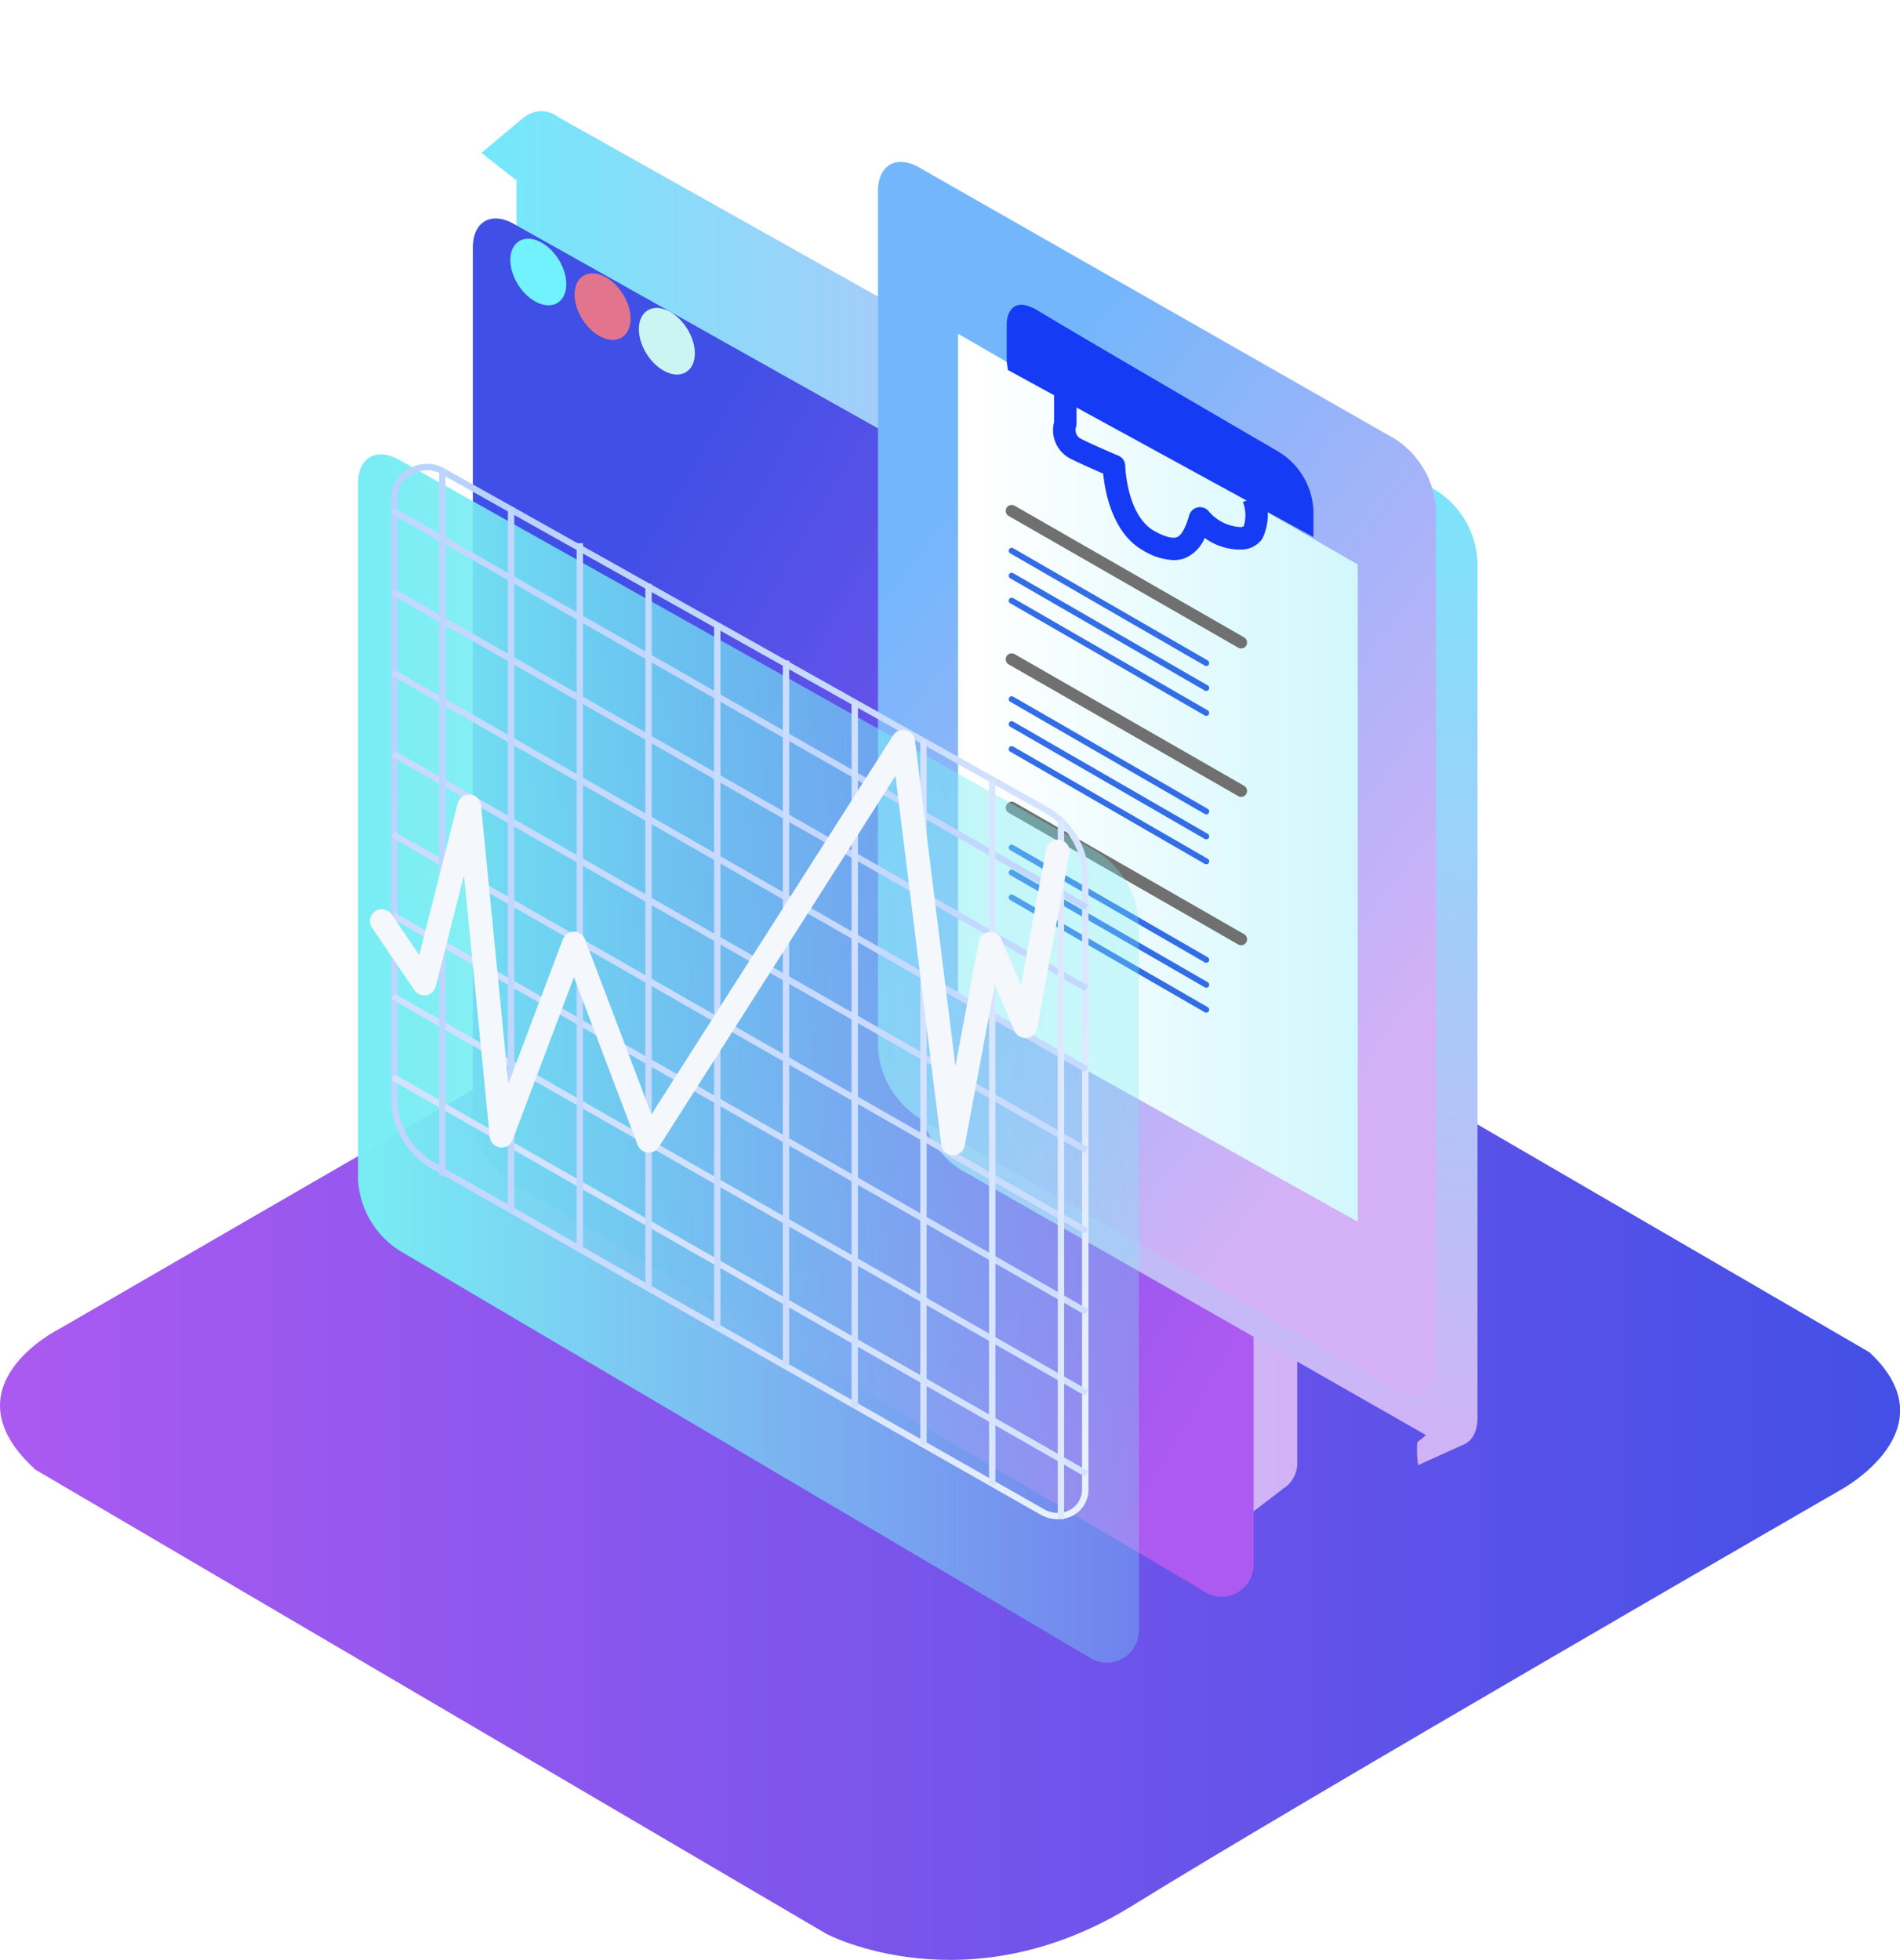
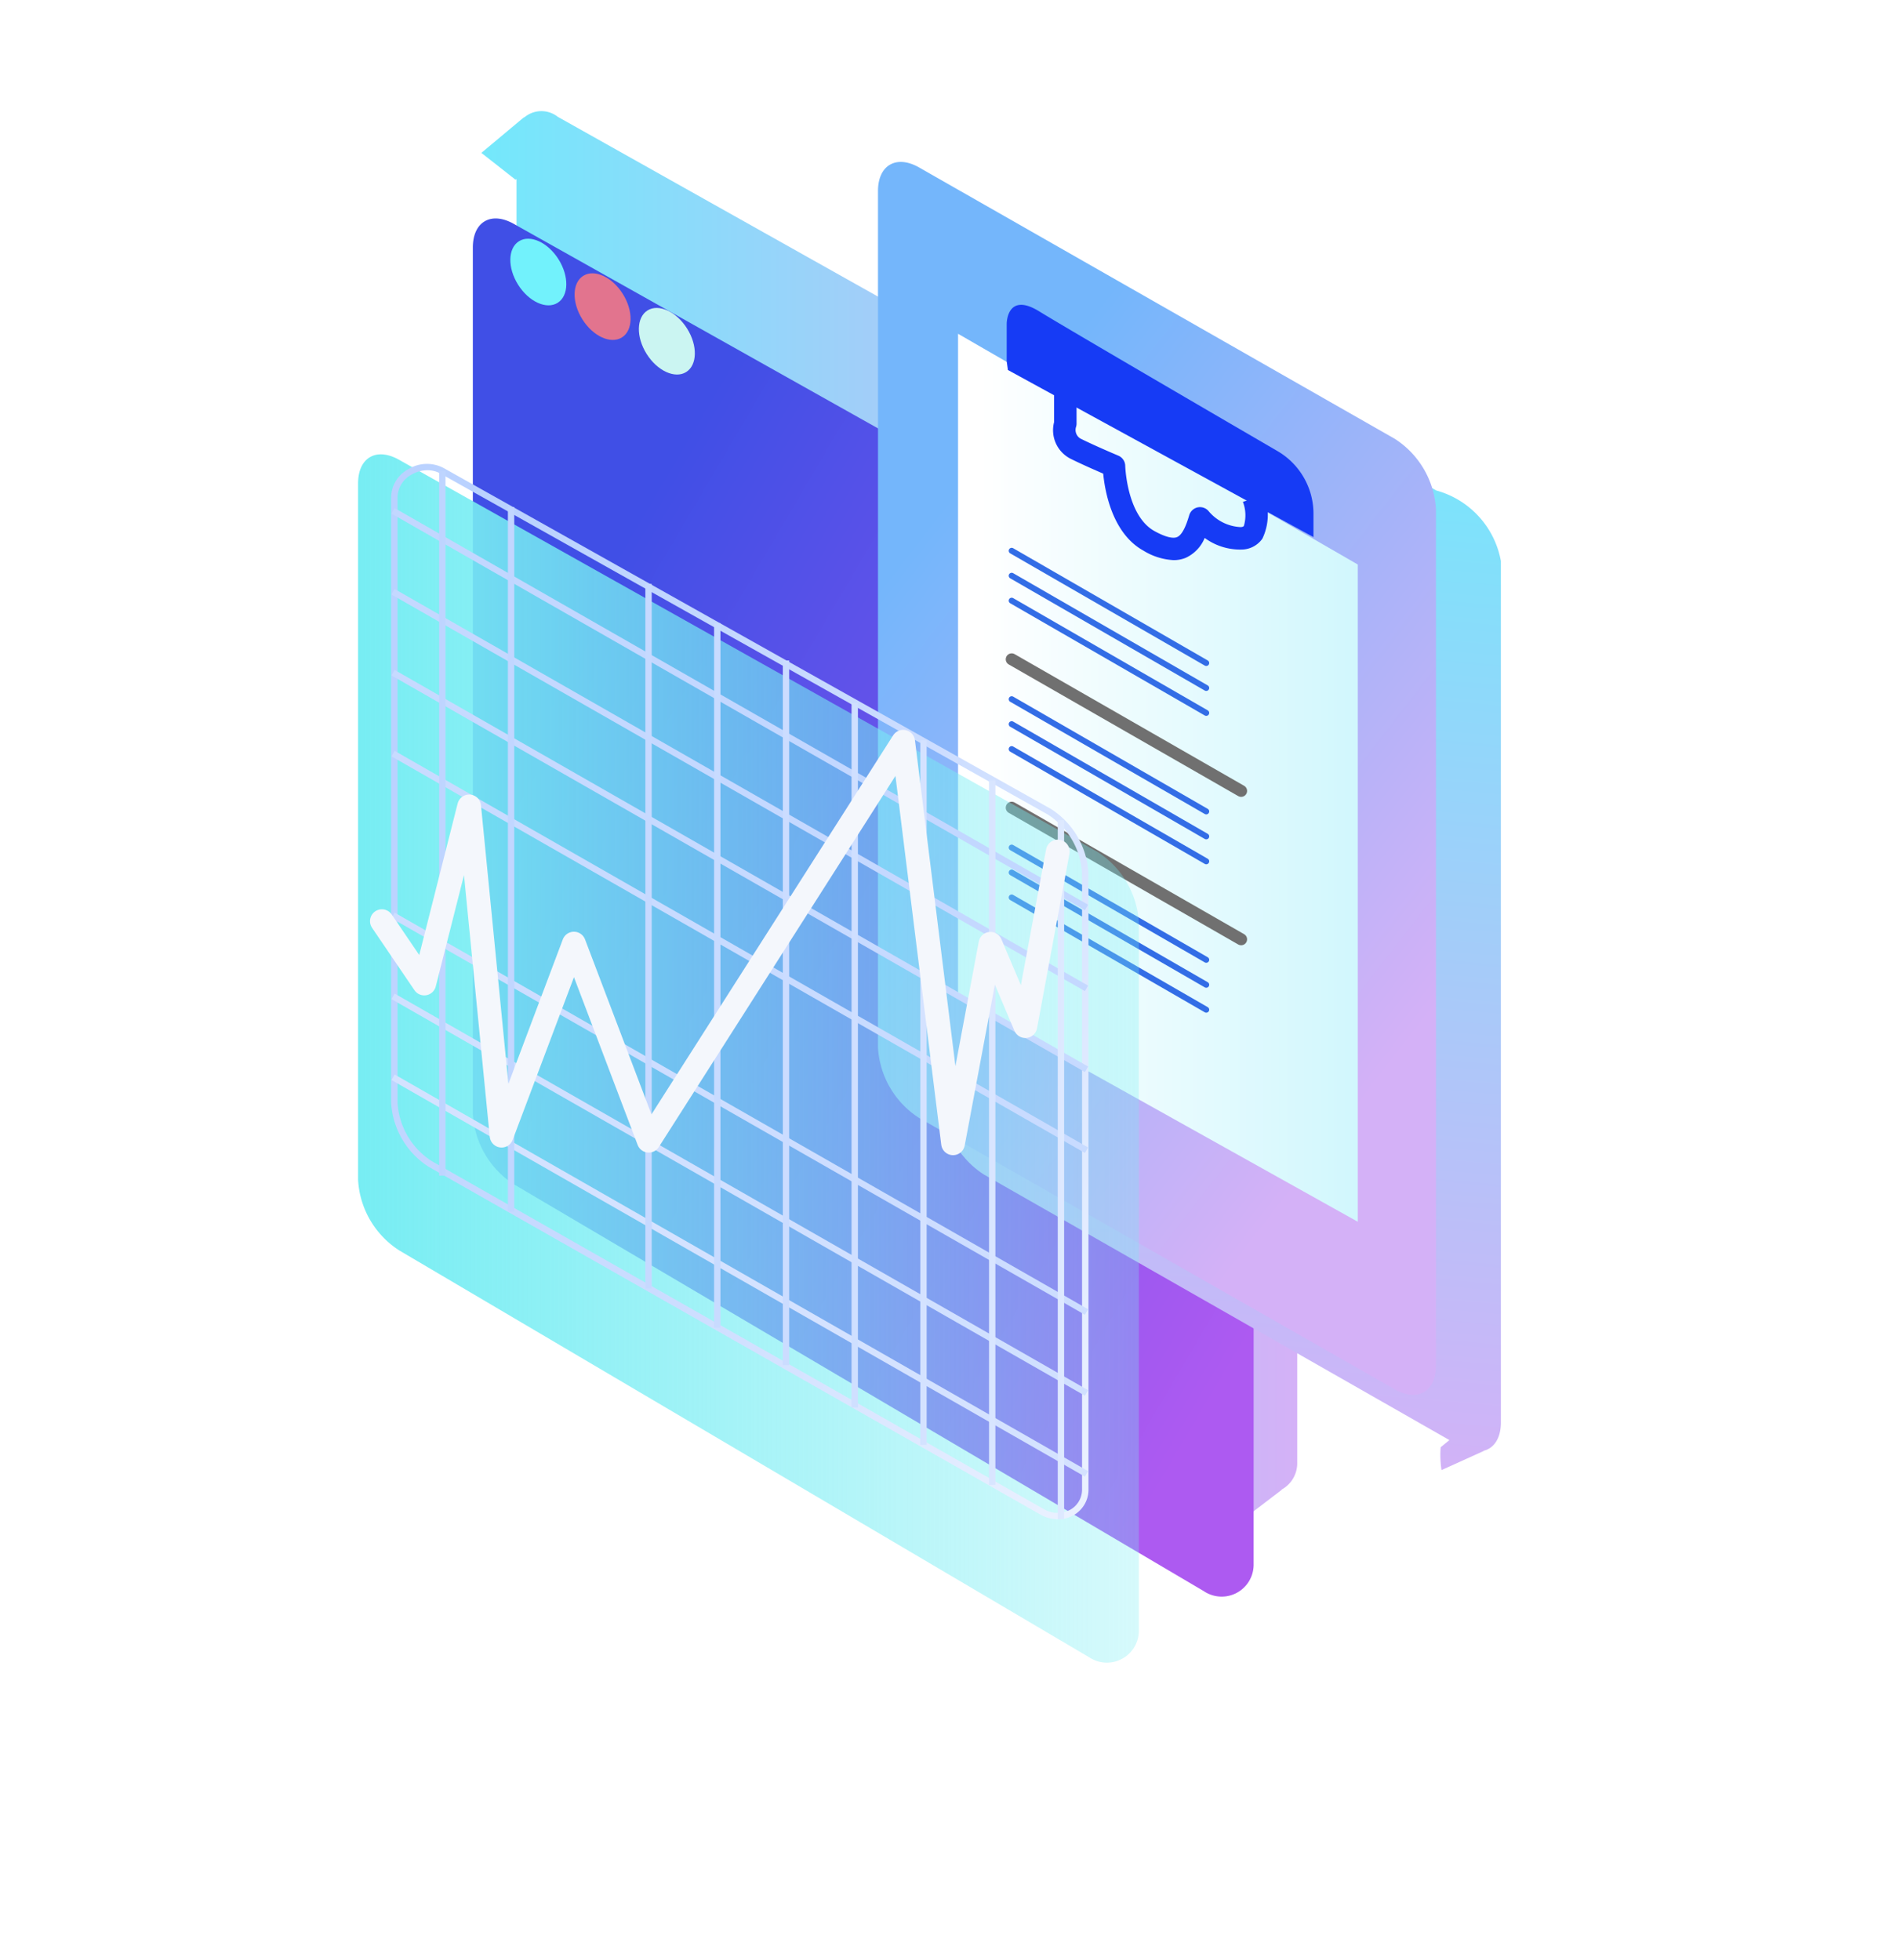
<svg xmlns="http://www.w3.org/2000/svg" xmlns:xlink="http://www.w3.org/1999/xlink" width="80" height="82.525" viewBox="0 0 80 82.525">
  <defs>
    <style>.a{fill:url(#a);}.b{fill:url(#b);}.c{fill:url(#c);}.d{fill:url(#f);}.e{fill:url(#i);}.f{fill:url(#j);}.ag,.g{fill:none;}.g{stroke:#707070;stroke-width:0.5px;}.ag,.g,.h{stroke-linecap:round;stroke-linejoin:round;}.h{fill:#fff;stroke:#336de6;stroke-width:0.25px;}.i{fill:#163bf5;}.j{fill:url(#k);}.k{fill:#72f2fc;}.l{fill:#e2748e;}.m{fill:#cbf5f2;}.n{fill:url(#n);}.o{fill:url(#o);}.p{fill:url(#p);}.q{fill:url(#q);}.r{fill:url(#r);}.s{fill:url(#s);}.t{fill:url(#t);}.u{fill:url(#u);}.v{fill:url(#v);}.w{fill:url(#w);}.x{fill:url(#x);}.y{fill:url(#y);}.z{fill:url(#z);}.aa{fill:url(#aa);}.ab{fill:url(#ab);}.ac{fill:url(#ac);}.ad{fill:url(#ad);}.ae{fill:url(#ae);}.af{fill:url(#af);}.ag{stroke:#f4f7fc;}.ah{filter:url(#l);}.ai{filter:url(#g);}.aj{filter:url(#d);}</style>
    <linearGradient id="a" y1="0.5" x2="1" y2="0.5" gradientUnits="objectBoundingBox">
      <stop offset="0" stop-color="#ad5af1" />
      <stop offset="1" stop-color="#404fe6" />
    </linearGradient>
    <linearGradient id="b" y1="0.5" x2="1" y2="0.5" gradientUnits="objectBoundingBox">
      <stop offset="0.009" stop-color="#74e8fb" />
      <stop offset="1" stop-color="#d4b1f7" />
    </linearGradient>
    <linearGradient id="c" x1="0.896" y1="0.909" x2="0.225" y2="0.207" xlink:href="#a" />
    <filter id="d" x="10.91" y="0.206" width="50.875" height="76.009" filterUnits="userSpaceOnUse">
      <feOffset dy="3" input="SourceAlpha" />
      <feGaussianBlur stdDeviation="3" result="e" />
      <feFlood flood-opacity="0.161" />
      <feComposite operator="in" in2="e" />
      <feComposite in="SourceGraphic" />
    </filter>
    <linearGradient id="f" x1="0.516" y1="0.111" x2="0.478" y2="1.004" gradientUnits="objectBoundingBox">
      <stop offset="0.009" stop-color="#74e8fb" />
      <stop offset="0.87" stop-color="#c7b8f8" />
      <stop offset="1" stop-color="#d4b1f7" />
    </linearGradient>
    <filter id="g" x="28.606" y="0" width="42.605" height="70.695" filterUnits="userSpaceOnUse">
      <feOffset dy="3" input="SourceAlpha" />
      <feGaussianBlur stdDeviation="3" result="h" />
      <feFlood flood-opacity="0.161" />
      <feComposite operator="in" in2="h" />
      <feComposite in="SourceGraphic" />
    </filter>
    <linearGradient id="i" x1="0.309" y1="0.17" x2="0.705" y2="0.854" gradientUnits="objectBoundingBox">
      <stop offset="0" stop-color="#74b6fb" />
      <stop offset="1" stop-color="#d4b1f7" />
    </linearGradient>
    <linearGradient id="j" y1="0.5" x2="1" y2="0.5" gradientUnits="objectBoundingBox">
      <stop offset="0.054" stop-color="#fff" />
      <stop offset="1" stop-color="#d1f7fd" />
    </linearGradient>
    <linearGradient id="k" y1="0.5" x2="1" y2="0.5" gradientUnits="objectBoundingBox">
      <stop offset="0" stop-color="#77edf3" />
      <stop offset="1" stop-color="#77edf3" stop-opacity="0.302" />
    </linearGradient>
    <filter id="l" x="6.079" y="10.132" width="50.874" height="68.857" filterUnits="userSpaceOnUse">
      <feOffset dy="3" input="SourceAlpha" />
      <feGaussianBlur stdDeviation="3" result="m" />
      <feFlood flood-opacity="0.161" />
      <feComposite operator="in" in2="m" />
      <feComposite in="SourceGraphic" />
    </filter>
    <linearGradient id="n" x1="0.062" y1="0.192" x2="1.098" y2="0.912" gradientUnits="objectBoundingBox">
      <stop offset="0" stop-color="#bad2ff" />
      <stop offset="0.5" stop-color="#cdf" />
      <stop offset="1" stop-color="#edf3ff" />
    </linearGradient>
    <linearGradient id="o" x1="-25.624" y1="0.281" x2="87.888" y2="1.232" xlink:href="#n" />
    <linearGradient id="p" x1="-31.974" y1="0.228" x2="81.538" y2="1.179" xlink:href="#n" />
    <linearGradient id="q" x1="-38.323" y1="0.175" x2="75.188" y2="1.125" xlink:href="#n" />
    <linearGradient id="r" x1="-44.673" y1="0.122" x2="68.839" y2="1.072" xlink:href="#n" />
    <linearGradient id="s" x1="-51.024" y1="0.069" x2="62.488" y2="1.019" xlink:href="#n" />
    <linearGradient id="t" x1="-57.374" y1="0.015" x2="56.138" y2="0.966" xlink:href="#n" />
    <linearGradient id="u" x1="-63.725" y1="-0.038" x2="49.787" y2="0.913" xlink:href="#n" />
    <linearGradient id="v" x1="-70.075" y1="-0.091" x2="43.437" y2="0.86" xlink:href="#n" />
    <linearGradient id="w" x1="-12.36" y1="0.378" x2="101.041" y2="1.455" xlink:href="#n" />
    <linearGradient id="x" x1="-20.321" y1="0.302" x2="93.08" y2="1.38" xlink:href="#n" />
    <linearGradient id="y" x1="-28.283" y1="0.227" x2="85.118" y2="1.304" xlink:href="#n" />
    <linearGradient id="z" x1="-36.598" y1="0.148" x2="76.803" y2="1.225" xlink:href="#n" />
    <linearGradient id="aa" x1="-44.794" y1="0.07" x2="68.607" y2="1.147" xlink:href="#n" />
    <linearGradient id="ab" x1="-52.854" y1="-0.007" x2="60.547" y2="1.071" xlink:href="#n" />
    <linearGradient id="ac" x1="-61.305" y1="-0.087" x2="52.096" y2="0.99" xlink:href="#n" />
    <linearGradient id="ad" x1="-69.365" y1="-0.164" x2="44.036" y2="0.914" xlink:href="#n" />
    <linearGradient id="ae" x1="-77.619" y1="-0.242" x2="35.782" y2="0.835" xlink:href="#n" />
    <linearGradient id="af" x1="-85.875" y1="-0.321" x2="27.526" y2="0.757" xlink:href="#n" />
  </defs>
  <g transform="translate(-4866.351 13233.403)">
-     <path class="a" d="M-2764.888,723.655s-4.825,2.413-.964,5.911l33.3,19.543s5.912,3.137,12.909-1.206,29.8-17.493,29.8-17.493,4.7-2.533,1.206-5.791l-34.864-20.268s-4.585-1.93-8.807.483S-2764.888,723.655-2764.888,723.655Z" transform="translate(7633.701 -13901.083)" />
    <g transform="translate(4881.431 -13228.718)">
      <path class="b" d="M-2715.836,691.229l-29.406-16.511a1.111,1.111,0,0,0-1.413.032l-.008-.012-1.794,1.5,1.435,1.127.045-.025v35.044a3.781,3.781,0,0,0,1.735,2.97l28.583,16.857-.41.059.516,1.632,1.8-1.374-.011-.006a1.264,1.264,0,0,0,.659-1.143V694.2A3.779,3.779,0,0,0-2715.836,691.229Z" transform="translate(2753.645 -674.486)" />
      <g class="aj" transform="matrix(1, 0, 0, 1, -15.08, -4.69)">
        <path class="c" d="M-2718.017,733.7l-29.04-17.125a3.785,3.785,0,0,1-1.734-2.97V677.129c0-1.094.777-1.538,1.734-.992l29.407,16.512a3.782,3.782,0,0,1,1.734,2.97V732.6A1.345,1.345,0,0,1-2718.017,733.7Z" transform="translate(2768.7 -669.7)" />
      </g>
      <g class="ai" transform="matrix(1, 0, 0, 1, -15.08, -4.69)">
-         <path class="d" d="M-2709.424,687.368l-20.027-11.425a1.405,1.405,0,0,0-.984-.209v-.021l-1.859.854.457.944.652.055v35.428a3.784,3.784,0,0,0,1.734,2.97l19.595,11.178c-.177.146-.338.278-.368.3a4.206,4.206,0,0,0,.035.964l1.768-.8.007-.014c.438-.11.725-.529.725-1.192V690.338A3.78,3.78,0,0,0-2709.424,687.368Z" transform="translate(2769.9 -669.71)" />
+         <path class="d" d="M-2709.424,687.368l-20.027-11.425v-.021l-1.859.854.457.944.652.055v35.428a3.784,3.784,0,0,0,1.734,2.97l19.595,11.178c-.177.146-.338.278-.368.3a4.206,4.206,0,0,0,.035.964l1.768-.8.007-.014c.438-.11.725-.529.725-1.192V690.338A3.78,3.78,0,0,0-2709.424,687.368Z" transform="translate(2769.9 -669.71)" />
      </g>
      <path class="e" d="M-2711.129,728.155l-20.027-11.425a3.779,3.779,0,0,1-1.733-2.97V677.7c0-1.094.775-1.538,1.733-.992l20.027,11.425a3.78,3.78,0,0,1,1.734,2.97v36.057C-2709.4,728.257-2710.171,728.7-2711.129,728.155Z" transform="translate(2754.777 -674.341)" />
      <g transform="translate(25.259 9.369)">
        <path class="f" d="M-2712.917,692.934l-16.83-9.715v27.989l16.83,9.4Z" transform="translate(2729.747 -683.219)" />
        <g transform="translate(2.258 7.457)">
-           <line class="g" x2="9.662" y2="5.543" />
          <line class="h" x2="8.192" y2="4.726" transform="translate(0 1.68)" />
          <line class="h" x2="8.192" y2="4.726" transform="translate(0 2.731)" />
          <line class="h" x2="8.192" y2="4.726" transform="translate(0 3.781)" />
        </g>
        <g transform="translate(2.258 13.706)">
          <line class="g" x2="9.662" y2="5.543" />
          <line class="h" x2="8.192" y2="4.726" transform="translate(0 1.68)" />
          <line class="h" x2="8.192" y2="4.726" transform="translate(0 2.731)" />
          <line class="h" x2="8.192" y2="4.726" transform="translate(0 3.781)" />
        </g>
        <g transform="translate(2.258 19.954)">
          <line class="g" x2="9.662" y2="5.543" />
          <line class="h" x2="8.192" y2="4.726" transform="translate(0 1.68)" />
          <line class="h" x2="8.192" y2="4.726" transform="translate(0 2.731)" />
          <line class="h" x2="8.192" y2="4.726" transform="translate(0 3.781)" />
        </g>
        <g transform="translate(4.008 2.468)">
          <path class="i" d="M-2720.946,692.583a2.681,2.681,0,0,1-1.269-.4c-1.318-.73-1.624-2.516-1.693-3.242-.346-.149-.952-.416-1.388-.634a1.348,1.348,0,0,1-.681-1.532V685.52h.947v1.312a.483.483,0,0,1-.018.13.421.421,0,0,0,.177.5c.618.309,1.6.721,1.6.722a.475.475,0,0,1,.29.425c0,.021.066,2.1,1.227,2.748.431.24.774.334.957.255.237-.1.4-.544.511-.923a.477.477,0,0,1,.368-.33.476.476,0,0,1,.462.178,1.872,1.872,0,0,0,1.332.655c.108-.005.129-.036.14-.053a1.593,1.593,0,0,0-.042-1.011l.9-.29a2.363,2.363,0,0,1-.079,1.839,1.077,1.077,0,0,1-.873.46,2.524,2.524,0,0,1-1.557-.488,1.577,1.577,0,0,1-.807.84A1.335,1.335,0,0,1-2720.946,692.583Z" transform="translate(2726.012 -685.52)" />
        </g>
      </g>
      <g class="ah" transform="matrix(1, 0, 0, 1, -15.08, -4.69)">
        <path class="j" d="M-2722.52,735.8l-29.04-17.125a3.779,3.779,0,0,1-1.733-2.97V686.381c0-1.094.775-1.538,1.733-.992l29.406,16.511a3.782,3.782,0,0,1,1.735,2.971V734.7A1.345,1.345,0,0,1-2722.52,735.8Z" transform="translate(2768.37 -669.02)" />
      </g>
      <ellipse class="k" cx="1.006" cy="1.532" rx="1.006" ry="1.532" transform="matrix(0.846, -0.532, 0.532, 0.846, 5.92, 6.008)" />
      <ellipse class="l" cx="1.006" cy="1.532" rx="1.006" ry="1.532" transform="matrix(0.846, -0.532, 0.532, 0.846, 8.626, 7.465)" />
      <ellipse class="m" cx="1.006" cy="1.532" rx="1.006" ry="1.532" transform="matrix(0.846, -0.532, 0.532, 0.846, 11.332, 8.922)" />
      <path class="i" d="M-2727.838,684.457v-1.576s0-1.365,1.365-.525,10.029,5.881,10.029,5.881a3.05,3.05,0,0,1,1.523,2.626v1l-12.866-7.036Z" transform="translate(2755.145 -673.933)" />
      <g transform="translate(1.389 14.847)">
        <g transform="translate(0 0)">
          <path class="n" d="M-2723.92,732.764a1.5,1.5,0,0,1-.746-.2l-25.758-14.645a3.444,3.444,0,0,1-1.575-2.7v-25.49a1.376,1.376,0,0,1,.725-1.181,1.5,1.5,0,0,1,1.5-.04l25.562,14.351a3.445,3.445,0,0,1,1.576,2.7v25.927a1.234,1.234,0,0,1-.616,1.1A1.315,1.315,0,0,1-2723.92,732.764Zm-26.551-44.17a1.338,1.338,0,0,0-.668.185,1.111,1.111,0,0,0-.591.948v25.49a3.144,3.144,0,0,0,1.439,2.465l25.758,14.645a1.14,1.14,0,0,0,1.145.027.975.975,0,0,0,.481-.869V705.558a3.146,3.146,0,0,0-1.439-2.466l-25.562-14.351A1.131,1.131,0,0,0-2750.47,688.594Z" transform="translate(2751.998 -688.326)" />
        </g>
        <g transform="translate(0.015 1.862)">
          <rect class="o" width="0.268" height="33.635" transform="translate(0 0.233) rotate(-60.233)" />
        </g>
        <g transform="translate(0.015 5.269)">
          <rect class="p" width="0.268" height="33.635" transform="translate(0 0.233) rotate(-60.233)" />
        </g>
        <g transform="translate(0.015 8.676)">
          <rect class="q" width="0.268" height="33.635" transform="translate(0 0.233) rotate(-60.233)" />
        </g>
        <g transform="translate(0.015 12.083)">
          <rect class="r" width="0.268" height="33.635" transform="translate(0 0.233) rotate(-60.233)" />
        </g>
        <g transform="translate(0.015 15.491)">
-           <rect class="s" width="0.268" height="33.634" transform="translate(0 0.233) rotate(-60.234)" />
-         </g>
+           </g>
        <g transform="translate(0.015 18.897)">
          <rect class="t" width="0.268" height="33.634" transform="translate(0 0.233) rotate(-60.234)" />
        </g>
        <g transform="translate(0.015 22.304)">
          <rect class="u" width="0.268" height="33.635" transform="translate(0 0.233) rotate(-60.233)" />
        </g>
        <g transform="translate(0.015 25.711)">
          <rect class="v" width="0.268" height="33.635" transform="translate(0 0.233) rotate(-60.233)" />
        </g>
        <g transform="translate(2.022 0.297)">
          <rect class="w" width="0.268" height="29.67" />
        </g>
        <g transform="translate(4.916 1.819)">
          <rect class="x" width="0.268" height="29.67" />
        </g>
        <g transform="translate(7.81 3.342)">
-           <rect class="y" width="0.268" height="29.67" />
-         </g>
+           </g>
        <g transform="translate(10.704 5.054)">
          <rect class="z" width="0.268" height="29.671" />
        </g>
        <g transform="translate(13.598 6.703)">
          <rect class="aa" width="0.268" height="29.67" />
        </g>
        <g transform="translate(16.492 8.279)">
          <rect class="ab" width="0.268" height="29.67" />
        </g>
        <g transform="translate(19.386 10.064)">
          <rect class="ac" width="0.268" height="29.67" />
        </g>
        <g transform="translate(22.28 11.64)">
          <rect class="ad" width="0.268" height="29.67" />
        </g>
        <g transform="translate(25.174 13.32)">
          <rect class="ae" width="0.268" height="29.67" />
        </g>
        <g transform="translate(28.068 15)">
          <rect class="af" width="0.268" height="29.438" />
        </g>
      </g>
      <path class="ag" d="M-2752.362,706.787l1.785,2.626,1.89-7.457,1.365,13.863,3.046-8.087,3.151,8.3,10.712-16.8,2.1,16.909,1.575-8.4,1.47,3.466,1.365-7.352" transform="translate(2753.361 -672.686)" />
    </g>
  </g>
</svg>